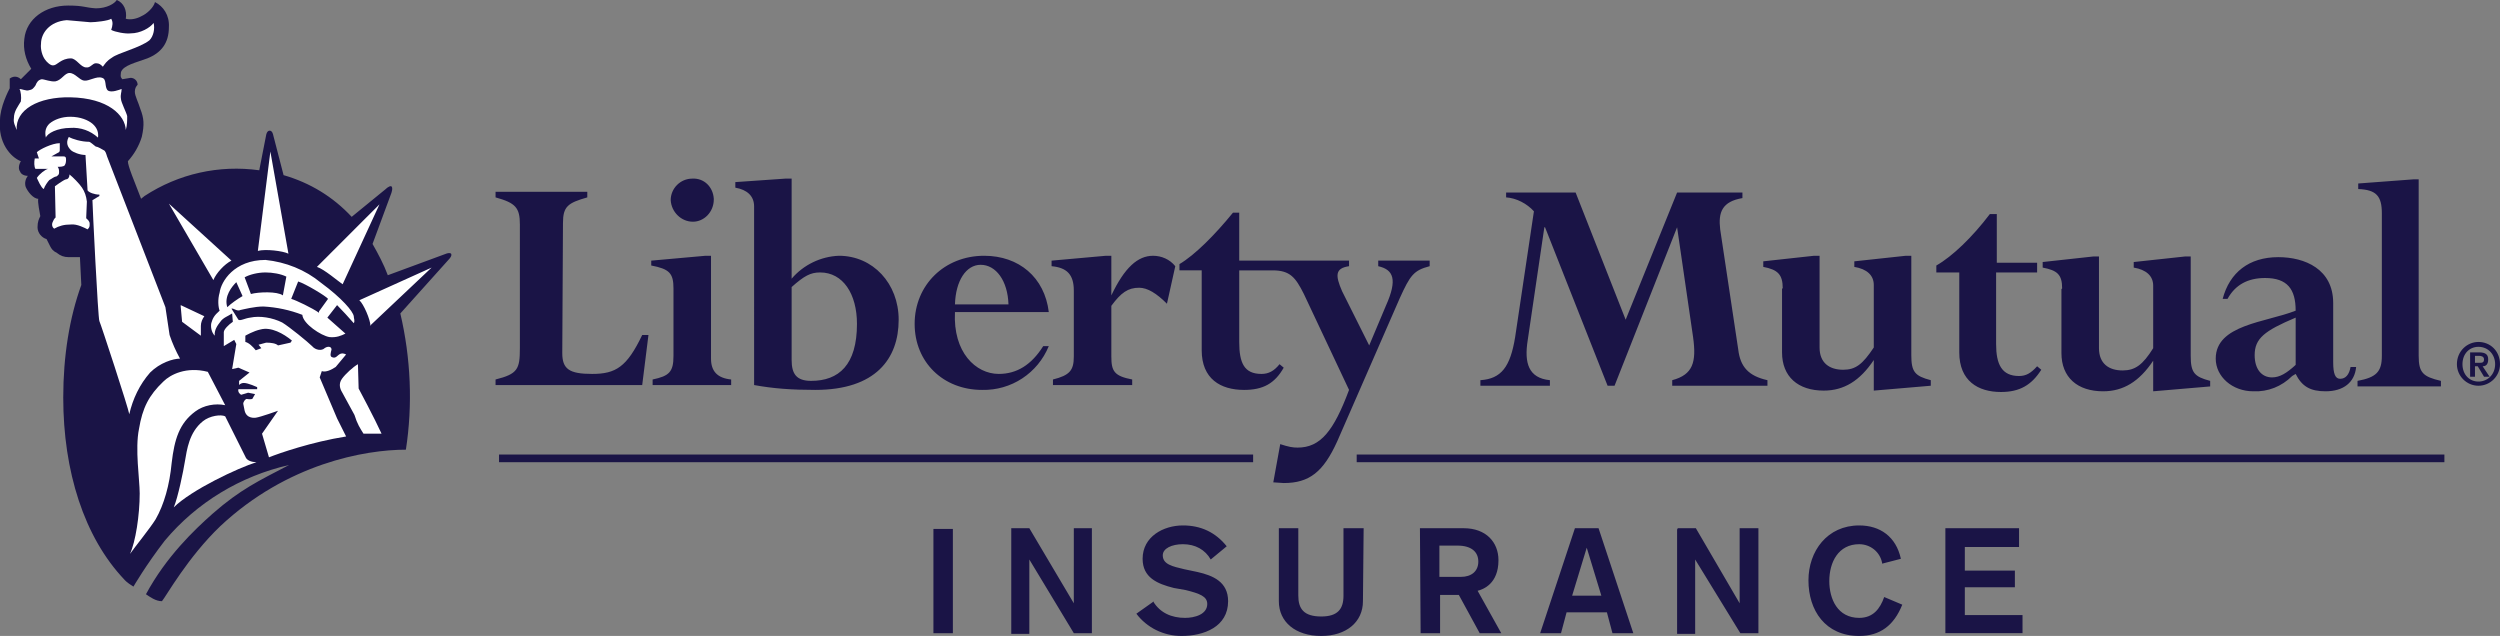
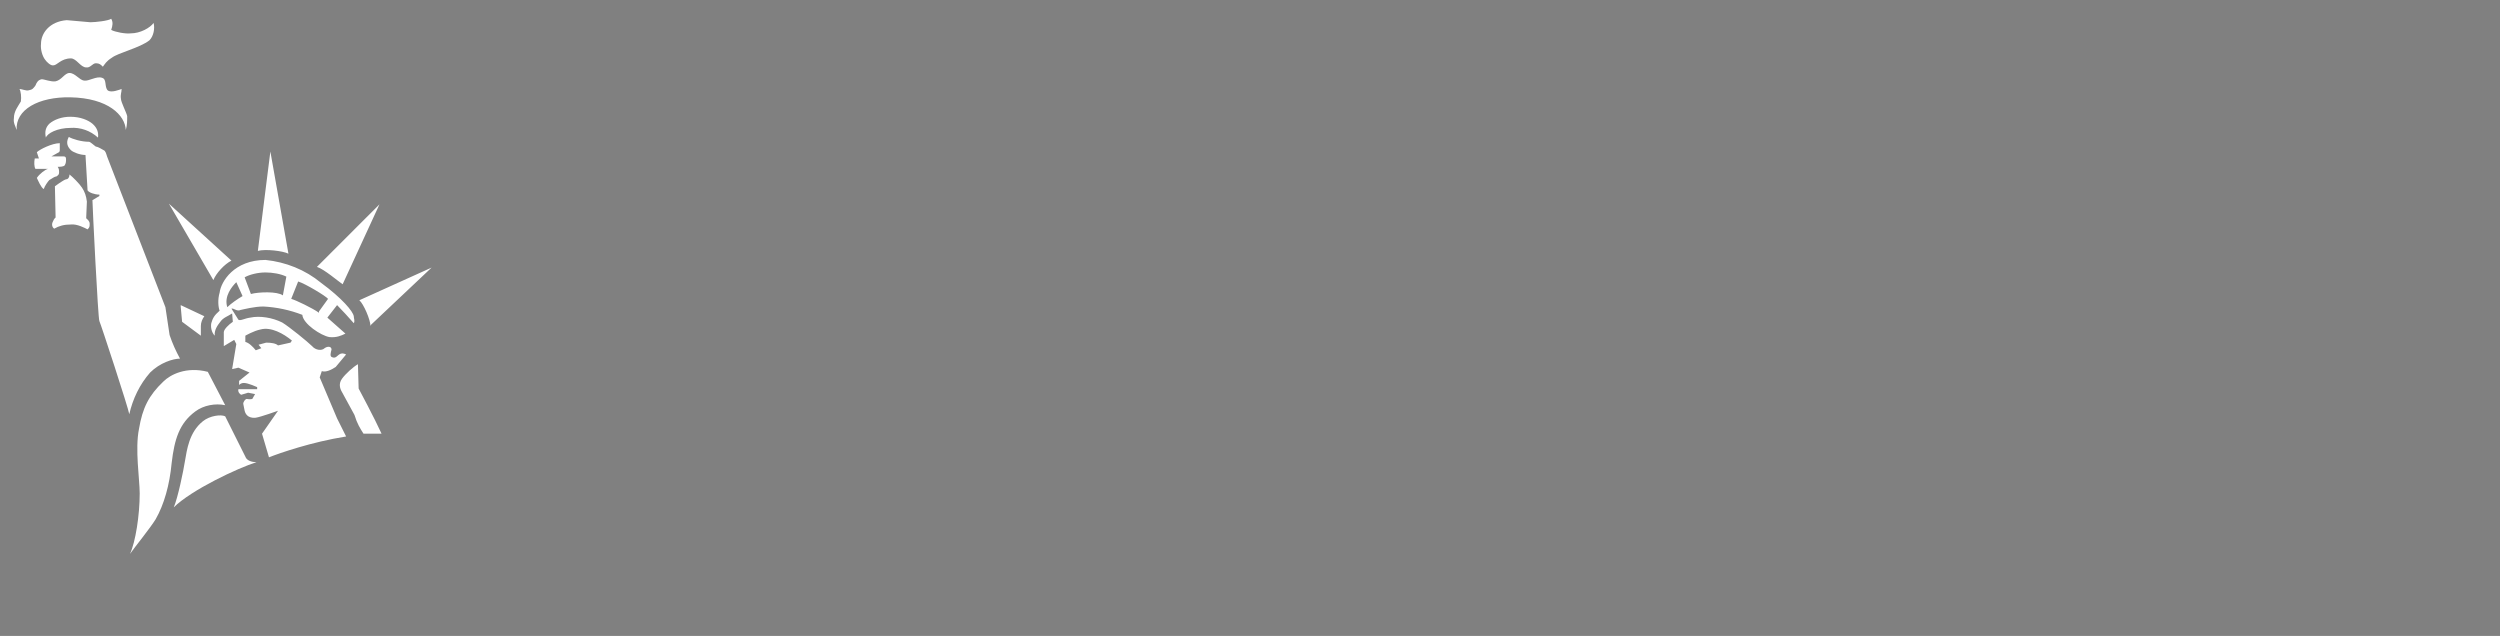
<svg xmlns="http://www.w3.org/2000/svg" id="Layer_1" x="0px" y="0px" viewBox="0 0 359.7 91.5" style="enable-background:new 0 0 359.7 91.5;" xml:space="preserve">
  <rect x="0" y="0" width="359.7" height="91.5" fill="#808080" stroke="none" />
  <style type="text/css"> .st0{fill:#1A1446;} .st1{fill:#FFFFFF;} </style>
  <g>
-     <path class="st0" d="M279.9,76h10.6v2.7h-7.8v3.4h7.2v2.4h-7.2v4h8.3v2.6h-11.1V76L279.9,76z M270.8,81c-0.3-1.6-1.7-2.7-3.3-2.7 c-3,0-4.3,2.6-4.3,5.3c0,2.6,1.2,5.3,4.3,5.3c2,0,3-1.3,3.6-3l2.6,1.1c-1.2,3-3.2,4.5-6.2,4.5c-4.9,0-7.3-3.7-7.3-8 c0-4.2,2.7-7.9,7.3-7.9c3,0,5.3,1.6,6,4.8l-2.7,0.7V81z M241.4,76h2.6l6.3,10.8V76h2.7v15.1h-2.6l-6.5-10.6v10.7h-2.6v-15L241.4,76 z M226.6,76h3.4l5,15.1h-3l-0.8-3h-5.8l-0.8,3h-3L226.6,76L226.6,76z M228.3,78.8l-2.1,6.9h4.2L228.3,78.8L228.3,78.8z M204.3,76 h6.3c3.2,0,5,2,5,4.6c0,3.4-2.2,4.2-3,4.4l3.4,6.1h-3.1l-3-5.5h-2.7v5.5h-2.8L204.3,76L204.3,76z M207.1,83h3.1 c1.5,0,2.5-0.8,2.5-2.2s-1-2.3-3-2.3h-2.6V83L207.1,83z M196.1,86.5c0,3-2.4,5-6,5c-3.7,0-6.1-2-6.1-5V76h2.8v9.7 c0,1.9,0.8,3,3.3,3c2.4,0,3.2-1.1,3.2-3V76h2.9L196.1,86.5L196.1,86.5z M165.9,86.5c1,1.7,2.7,2.4,4.6,2.4c1.4,0,3.2-0.5,3.2-2 c0-1.1-1.1-1.5-3.1-2l-1.7-0.3c-2.4-0.6-4.5-1.5-4.5-4.2c0-3.2,3-4.8,5.8-4.8c2.6,0,4.7,1,6.3,3l-2.3,1.9c-0.8-1.4-2.2-2.2-4-2.2 c-1.6,0-2.9,0.6-2.9,1.6c0,1.3,1.4,1.6,3.1,2l1.9,0.4c2.2,0.5,4.4,1.4,4.4,4.2c0,3.7-3.5,5-6.7,5c-2.6,0-5-1.2-6.5-3.2l2.4-1.7 V86.5z M145.5,76h2.6l6.4,10.8V76h2.6v15.1h-2.6l-6.4-10.6v10.7h-2.6v-15V76z M134.3,91.1v-15h2.8v15H134.3z M195.2,66.5v-1.1 h156.5v1.1H195.2z M71.8,66.5v-1.1h108.5v1.1H71.9H71.8z M356.6,49.2c1.7,0,3.1,1.3,3.1,3.2c0,1.7-1.4,3.1-3.1,3.1 s-3.1-1.4-3.1-3.1C353.5,50.5,355,49.2,356.6,49.2z M356.6,54.9c1.3,0,2.4-1,2.4-2.5c0-1.4-1-2.5-2.4-2.5c-1.3,0-2.3,1-2.3,2.5 S355.3,54.9,356.6,54.9z M355.4,50.7h1.3c0.9,0,1.3,0.3,1.3,1s-0.3,1-0.8,1l1,1.5h-0.8l-0.9-1.5h-0.4v1.5h-0.7V50.7z M356.1,52.2 h0.6c0.4,0,0.7,0,0.7-0.5c0-0.4-0.4-0.5-0.7-0.5h-0.6V52.2z M342.7,30.7c0-2.5-0.8-3.4-3.4-3.5v-0.8l8-0.6h0.7v25.4 c0,2.4,0.6,3,3.2,3.6v0.8h-12v-0.8c2.7-0.5,3.5-1.3,3.5-3.6L342.7,30.7z M335.7,43.7v8.4c0,1.7,0.3,2.4,1,2.4 c0.8,0,1.3-0.6,1.5-1.7h0.8c-0.2,2.2-1.8,3.5-4.4,3.5c-2.2,0-3.4-0.7-4.3-2.5l-0.5,0.3c-1.5,1.5-3.5,2.3-5.6,2.2 c-3,0-5.4-2.1-5.4-4.7c0-4.9,7.2-5.2,11.5-6.9c0-3.1-1.2-4.7-4.4-4.7c-2.5,0-4.3,1-5.4,3h-0.7c1-3.8,3.8-6,8-6 c3.8,0,7.9,1.7,7.9,6.6V43.7z M330.3,52.5v-6.8c-4.5,1.9-5.9,3-5.9,5.4c0,2,1,3.2,2.5,3.2C328,54.3,329,53.7,330.3,52.5z M296.7,41.5c0-2-0.7-2.6-2.8-3v-0.8l7.3-0.8h0.8v13.2c0,2.2,1.4,3.2,3.4,3.2c1.8,0,2.9-0.8,4.4-3.2v-9c0-1.4-1-2.3-2.8-2.6v-0.8 l7.4-0.8h0.8v14.3c0,2.4,0.5,3,2.8,3.6v0.8l-8.2,0.7v-4.4c-2,3-4.3,4.4-7.2,4.4c-3.7,0-6-2-6-5.5v-9.2L296.7,41.5z M281.9,39.2 h-3.3v-1c2.3-1.3,5.2-4.1,7.7-7.4h1v7h5.8v1.4h-5.9v10.3c0,2.9,0.8,4.6,3.3,4.6c1,0,1.7-0.4,2.6-1.4l0.6,0.5 c-1.4,2.2-3.1,3.2-5.8,3.2c-3.3,0-6-1.6-6-5.7V39.1L281.9,39.2z M256.5,41.5c0-2-0.7-2.7-2.8-3.1v-0.8l7.3-0.8h0.8V50 c0,2.2,1.4,3.2,3.4,3.2c1.8,0,2.8-0.8,4.4-3.2v-9c0-1.4-1-2.3-2.8-2.6v-0.8l7.4-0.8h0.8v14.3c0,2.4,0.5,3,2.8,3.6v0.8l-8.2,0.7 v-4.4c-2,3-4.3,4.4-7.2,4.4c-3.7,0-6-2-6-5.5v-9.2L256.5,41.5z M250.1,50.3c0.3,2.5,1.5,3.8,4.2,4.4v0.8h-13.7v-0.8 c3-0.8,3.5-2.6,3-6.2l-2.3-15.8l-9,22.8h-1l-9-22.8h-0.1L219.8,49c-0.5,3.2,0.1,5.4,3.2,5.7v0.8h-10v-0.8c3-0.2,4.3-1.9,5-6.2 l2.7-18.1c-1-1.1-2.5-1.9-4-2v-0.7h10l7.2,18.3l7.4-18.3h9.4v0.8c-2.9,0.5-3.5,2-3.2,4.5L250.1,50.3z M198.3,37.5h7.4v0.8 c-2.3,0.6-2.8,1.3-4.3,4.6l-9,20.6c-2,4.4-4,6-7.7,6l-1.5-0.1l1-5.5c1.2,0.4,1.8,0.5,2.5,0.5c3.3,0,5.2-2.4,7.4-8.3l-6.5-13.8 c-1.2-2.4-2-3.4-4.5-3.4h-4.8v10.3c0,3,0.7,4.6,3.2,4.6c1,0,1.8-0.4,2.6-1.4l0.6,0.5c-1.3,2.3-3,3.2-5.7,3.2 c-3.4,0-6.1-1.6-6.1-5.7V38.9h-3.2V38c2.2-1.3,5.1-4.2,7.7-7.4h0.9v6.9h15.8v0.8c-2,0.3-2,1.3-1,3.6l3.9,7.8l2.4-5.7 c1.7-3.8,1.1-5.2-1.1-5.7L198.3,37.5z M167.9,43.7c-1.5-1.5-2.8-2.3-4-2.3c-1.6,0-2.6,0.7-4,2.6v7.3c0,2.1,0.4,2.8,3,3.3v0.8h-11.4 v-0.8c2.4-0.6,3-1.3,3-3.3v-9.5c0-2.3-1-3.3-3.2-3.5v-0.8l7.8-0.7h0.8v5.7c1.9-4,3.8-5.7,6-5.7c1.2,0,2.4,0.5,3.2,1.5L167.9,43.7z M150.9,44.9h-13.5c-0.3,5.8,3,8.9,6.3,8.9c2.6,0,4.7-1.3,6.4-4h0.8c-1.6,3.9-5.4,6.4-9.6,6.3c-5.6,0-9.7-4-9.7-9.5 c0-5.6,4.3-9.8,10-9.8C146.6,36.8,150.3,39.9,150.9,44.9L150.9,44.9z M137.4,43.8h7.7c-0.1-3.4-1.8-5.7-4-5.7 C139,38.1,137.5,40.4,137.4,43.8z M113.9,25.7v14.4c1.7-2,4.2-3.2,6.8-3.3c4.9,0,8.6,4,8.6,9.2c0,5.6-3.3,10.1-12,10.1 c-3.4,0-6.1-0.2-8.8-0.7V29.7c0-1.5-1-2.4-2.7-2.7v-0.8l7.2-0.5L113.9,25.7z M113.9,41.3v10.5c0,2,0.7,3,2.8,3c4,0,6.6-2.3,6.6-8.2 c0-4.3-2-7.4-5.3-7.4C116.6,39.2,115.7,39.7,113.9,41.3z M99.6,25.7c1.7-0.1,3,1.2,3.1,2.9c0,0,0,0.1,0,0.1c0,1.8-1.4,3.2-3,3.2 c-1.7,0-3.1-1.4-3.2-3.1C96.5,27.1,97.9,25.7,99.6,25.7z M102.3,51.6c0,1.8,0.9,2.8,2.9,3v0.8H93.9v-0.8c2.4-0.5,3-1.1,3-3.4v-9.7 c0-2.2-0.6-2.8-3.2-3.3v-0.7l7.8-0.7h0.8L102.3,51.6z M80.9,50.8c0,2.3,1,3,4.3,3c3.4,0,5-1,7.2-5.6h0.9l-0.9,7.2H71.3v-0.8 c3.2-0.8,3.5-1.5,3.5-4.5V32.3c0-2.4-0.6-3.1-3.5-3.9v-0.8h13.2v0.8c-2.8,0.8-3.5,1.3-3.5,3.7L80.9,50.8L80.9,50.8z M64.9,36.5 c0.2,0.3-0.3,0.8-0.3,0.8l-7,7.8c1.5,6.4,1.8,13.1,0.8,19.6c-5.9,0-17.1,2-26.7,11c-4.7,4.5-7.8,10.1-8.4,10.8 c-0.9,0-1.7-0.6-2.3-1c2.9-5.4,7-9.3,9.6-11.6c4-3.5,6.6-4.7,11-7c-7,1.6-13.3,5.4-17.9,10.9c-2.7,3.5-4.5,6.6-4.5,6.6 c-1-0.6-1.3-1-1.3-1c-5.8-6.1-8.8-15.6-8.8-26.2c0-6,0.9-11.5,2.6-16.2l-0.2-4H9.9c-0.7,0-1.2-0.2-1.7-0.6c-0.6-0.3-0.8-0.6-1-1 l-0.5-1c-0.7-0.2-1.3-0.9-1.3-1.7s0.2-1.2,0.4-1.6c-0.1-0.6-0.4-2-0.3-2.5c-0.7,0-1.5-1-1.8-1.7c-0.2-0.6,0-1.2,0.3-1.6 c-0.6,0-1-0.3-1.1-0.6c-0.3-0.4-0.2-1,0.1-1.5c-1.5-0.6-3.3-2.7-3-5.9c0-1.9,1.2-4.2,1.4-4.6v-1.4c0.7-0.5,1.3-0.2,1.6,0.1l1.5-1.5 c-0.8-1.3-1.2-2.8-1-4.3c0.3-2.9,3-4.8,6.3-4.8c2.3,0,2.4,0.3,4,0.4c1.6,0,2.7-0.7,3-1.2c1,0.4,1.5,1.5,1.3,2.7 c0.7,0.2,1.6,0,2.3-0.4c0.7-0.3,1.7-1.2,1.9-2c1.2,0.6,2.1,1.9,2,3.6c0,2.3-1.1,3.7-3.1,4.5c-1.6,0.6-3.5,1-3.8,2 c-0.1,0.8,0,0.7,0.2,1l1.2-0.2c0.5,0,1,0.4,1,1c-0.2,0.2-0.4,0.5-0.4,1c0,0.6,0.5,1.5,0.8,2.5c0.5,1.3,0.6,2.2,0.2,4 c-0.4,1.3-1.1,2.5-2,3.5c0,0.7,0.9,2.8,1.9,5.4l0.5-0.4c4.9-3.2,10.7-4.5,16.5-3.7l1-5.1c0,0,0.1-0.6,0.5-0.6s0.5,0.6,0.5,0.6 l1.5,5.8c3.8,1.1,7.1,3.1,9.8,6l4.9-4c0,0,0.5-0.5,0.8-0.4c0.3,0.2,0,1,0,1l-2.7,7.3c0.8,1.4,1.6,2.9,2.2,4.5l8.4-3.1 C64.2,36.5,64.7,36.3,64.9,36.5z" />
    <path class="st1" d="M12.6,33c-0.4-0.2-1.5-0.8-2.4-0.7c-1,0-1.7,0.2-2.4,0.6c-0.3-0.2-0.4-0.6-0.2-1C7.8,31.4,8,31.3,8,31.3 l-0.1-4.5c0,0,1.2-0.9,1.6-1c0.3,0,0.5-0.3,0.5-0.7c0.5,0.4,1.4,1.3,1.8,1.9s0.6,1.2,0.7,2l-0.1,2.4c0.2,0.2,0.5,0.4,0.5,0.8 S12.9,32.7,12.6,33L12.6,33z M14.3,46.2c-0.2-0.3-1-16.8-1-17.4l1-0.6V28c-0.7,0-1.5-0.3-1.7-0.6l-0.3-5.1c-0.8,0-1.8-0.4-2.1-0.7 c-0.4-0.4-0.8-1-0.3-1.9c0.5,0.3,1.8,0.7,2.9,0.7c0.2,0,0.7,0.5,1,0.7c0.3,0,0.9,0.4,1.1,0.5c0.3,0.1,0.4,0.6,0.5,0.9l8.4,21.7 l0.6,4c0.4,1.2,0.9,2.3,1.5,3.4c-1,0-2.9,0.6-4.3,2c-1.5,1.7-2.5,3.8-3,6C18.5,58.8,14.5,46.6,14.3,46.2z M24.7,66.6 c-0.3,3.2-1.1,6-2.3,8.1c-0.8,1.3-3,4-3.7,5c0.8-1.7,1.4-5.6,1.4-8.7c0-2-0.7-6.4-0.1-9.3c0.5-3,1.4-4.8,3.5-6.8 c1-1,3.3-2.2,6.4-1.4l2.5,4.8c-1.4-0.3-3.1,0-4.3,0.9C25.8,60.9,25.1,63.2,24.7,66.6z M25,73c0.6-1.4,1.4-5.3,1.6-6.6 c0.3-1.7,0.6-4.2,2.6-5.8c1-0.8,2.6-1,3.2-0.7l2.9,5.8c0.2,0.6,1,0.8,1.6,0.8C34.3,67.3,27.5,70.5,25,73L25,73z M49.2,54.5 c0.5-0.7,1.6-1.7,2.3-2.1l0.1,3.5c0,0,2.3,4.3,3.3,6.5h-2.6c-0.5-0.8-0.9-1.4-1.3-2.7l-1.8-3.3C48.9,55.9,48.7,55.2,49.2,54.5 L49.2,54.5z M10.2,18.4c-2,0-3.4,0.8-3.6,1.4c-0.2-0.9,0-1.5,0.5-2c0.7-0.6,1.8-1,3-1c1.5,0,2.6,0.5,3.2,1c0.7,0.6,0.9,1.3,0.8,2 c-1.1-1-2.5-1.5-4-1.4H10.2z M5.9,6.3c0-1.5,1.2-3.2,3.7-3.4L13,3.2c0.7,0,2.6-0.2,3-0.5c0.3,0.5,0.2,1,0,1.6 c0.5,0.3,2.1,0.6,2.8,0.5c1.4,0,2.8-0.8,3.3-1.5c0.2,0.8,0,1.9-0.6,2.5c-1.4,1.1-4.5,1.8-5.4,2.5c-0.8,0.5-1,0.9-1.3,1.3 c-0.3-0.3-0.5-0.5-1-0.5S13,9.8,12.4,9.7c-0.8,0-1.4-1.3-2.2-1.3c-1.4,0-2,1-2.5,1c-0.4,0.1-1-0.5-1.2-0.8C6.1,8.1,5.8,7.1,5.9,6.3 z M10.2,14c-4.7-0.1-8,1.8-7.8,4.7c-0.2-0.6-0.5-1-0.4-1.7c0-1,0.6-1.7,1-2.4c0.1-0.6,0-1.5-0.2-1.8c0.3,0,1,0.3,1.3,0.2 c0.6-0.1,0.7-0.3,1-0.7c0.2-0.5,0.4-0.8,0.9-0.9c0.4,0,1.3,0.4,2,0.3c0.9-0.2,1.3-1.2,2-1.2c0.8,0,1.4,1,2.1,1.1s1.8-0.7,2.6-0.4 c0.7,0.2,0.3,1.3,0.8,1.8c0.5,0.4,1.7-0.1,2-0.2c0,0.5-0.2,0.8-0.1,1.4c0,0.5,0.8,2,0.9,2.5c0,0.7,0,1.3-0.2,2 c-0.1-2.1-2.5-4.6-8-4.7H10.2z M6.9,24.3H5.1c-0.2-0.3-0.2-1-0.1-1.5h0.6l-0.3-0.9c0.4-0.4,2.2-1.3,3.3-1.3v1c0,0.1,0,0.3-0.3,0.4 l-0.9,0.5h1.7c0.3,0,0.4,0.1,0.4,0.4s0,0.6-0.2,0.9C9.1,24,8.6,24,8.3,24c0.2,0.3,0.2,0.5,0.2,0.8s-0.1,0.4-0.4,0.6 c-0.3,0-0.6,0.3-1,0.5c-0.2,0.2-0.7,0.9-0.8,1.3c-0.4-0.2-0.8-1.2-1-1.6C5.7,25,6.5,24.4,6.9,24.3z M50.9,45.5c0,0.3,0.2,0.7,0,1 c-0.8-0.9-1.6-1.8-2.4-2.6l-1.4,1.8l2.6,2.3c-0.6,0.3-1.3,0.6-2.3,0.5c-1.2-0.2-3.8-1.9-3.9-3.2c-1.8-0.7-3.7-1.1-5.6-1.2 c-1.3,0-2.8,0.4-3.3,0.5c-0.4,0.2-0.8-0.1-1.1-0.2h-0.2l1,1.6c0.3,0.2,0.9-0.2,1.7-0.3c1.4-0.3,3.2,0,4.6,0.7 c1,0.6,3.7,2.8,4.3,3.4c0.5,0.6,1.4,0.7,1.8,0.3c0.4-0.3,1-0.3,1,0.2c-0.1,0.4-0.3,1,0.1,1.1c0.5,0.2,0.7-0.2,1-0.4s0.6-0.2,1,0 l-1.5,1.8c-0.6,0.4-1.4,0.8-2,0.6L46,54.3l2.5,5.9l1.3,2.6c-5,0.8-9.6,2.4-11.1,3l-1-3.4l2.3-3.3c0,0-2.5,0.9-3.2,1 c-0.1,0-1.3,0.2-1.6-1l-0.2-1c0-0.3,0.3-0.7,0.5-0.7c0.5,0.1,0.8,0,0.8,0l0.4-0.7l-1-0.2l-1,0.3c-0.2-0.1-0.5-0.4-0.4-0.8H37v-0.3 c0,0-1.3-0.6-1.9-0.6c-0.5,0-0.7,0.3-0.7,0.3v-0.6l1.5-1.2l-1.6-0.7l-0.9,0.2l0.6-3.6l-0.3-0.6l-1.5,0.9v-2c0-0.4,0.7-1.1,1.3-1.5 l-0.1-1.2c-0.6,0.4-1.3,0.6-1.7,1.2c-0.4,0.5-0.9,1.2-0.8,2c-0.5-0.5-0.6-1.3-0.5-1.8c0.2-0.7,0.4-1.1,1.2-1.8 c-0.2-0.5-0.3-1.6,0-2.6c0.2-1.6,2.1-4.7,6.6-4.7c2.9,0.3,5.7,1.4,8,3.3C49.2,42.9,50.8,44.8,50.9,45.5z M45.9,44.8l1.3-1.8 c-0.3-0.4-3.3-2.2-4.3-2.5l-1,2.5c0.7,0.2,3,1.3,4,2V44.8z M40.7,42.5l0.5-2.7c-0.8-0.4-2-0.6-3-0.6c-1.1,0-2.3,0.3-3,0.7l0.9,2.4 C37.2,42,39.9,41.9,40.7,42.5z M32.7,44.2c0.5-0.5,1.5-1.2,2.2-1.6l-0.9-2C33.4,41.2,32.2,42.6,32.7,44.2z M35.3,48.2v1 c0.5,0.1,1.1,0.7,1.5,1.2l0.8-0.3l-0.4-0.5l1.1-0.3c0.7,0,1.4,0.1,1.7,0.4l1.8-0.4L42,49c-1.2-1-3-2-4.5-1.6 c-1,0.2-2.2,0.9-2.2,0.9L35.3,48.2z M53.3,46.9c0-0.9-1-3.2-1.6-3.7l10.4-4.7l-8.9,8.4H53.3z M24.3,29.3l9,8.2 c-1,0.5-2.2,1.8-2.6,2.8L24.3,29.3z M29.4,45.5c-0.3,0.4-0.5,0.9-0.5,1.4v1.4l-2.7-2L26,44.1v-0.2L29.4,45.5z M45.6,38.4l9-9 l-5.3,11.5C48.7,40.5,46.6,38.7,45.6,38.4z M37.1,36.1l1.8-14.3l2.6,14.7C40.7,36.1,38.2,35.8,37.1,36.1L37.1,36.1z" />
  </g>
</svg>